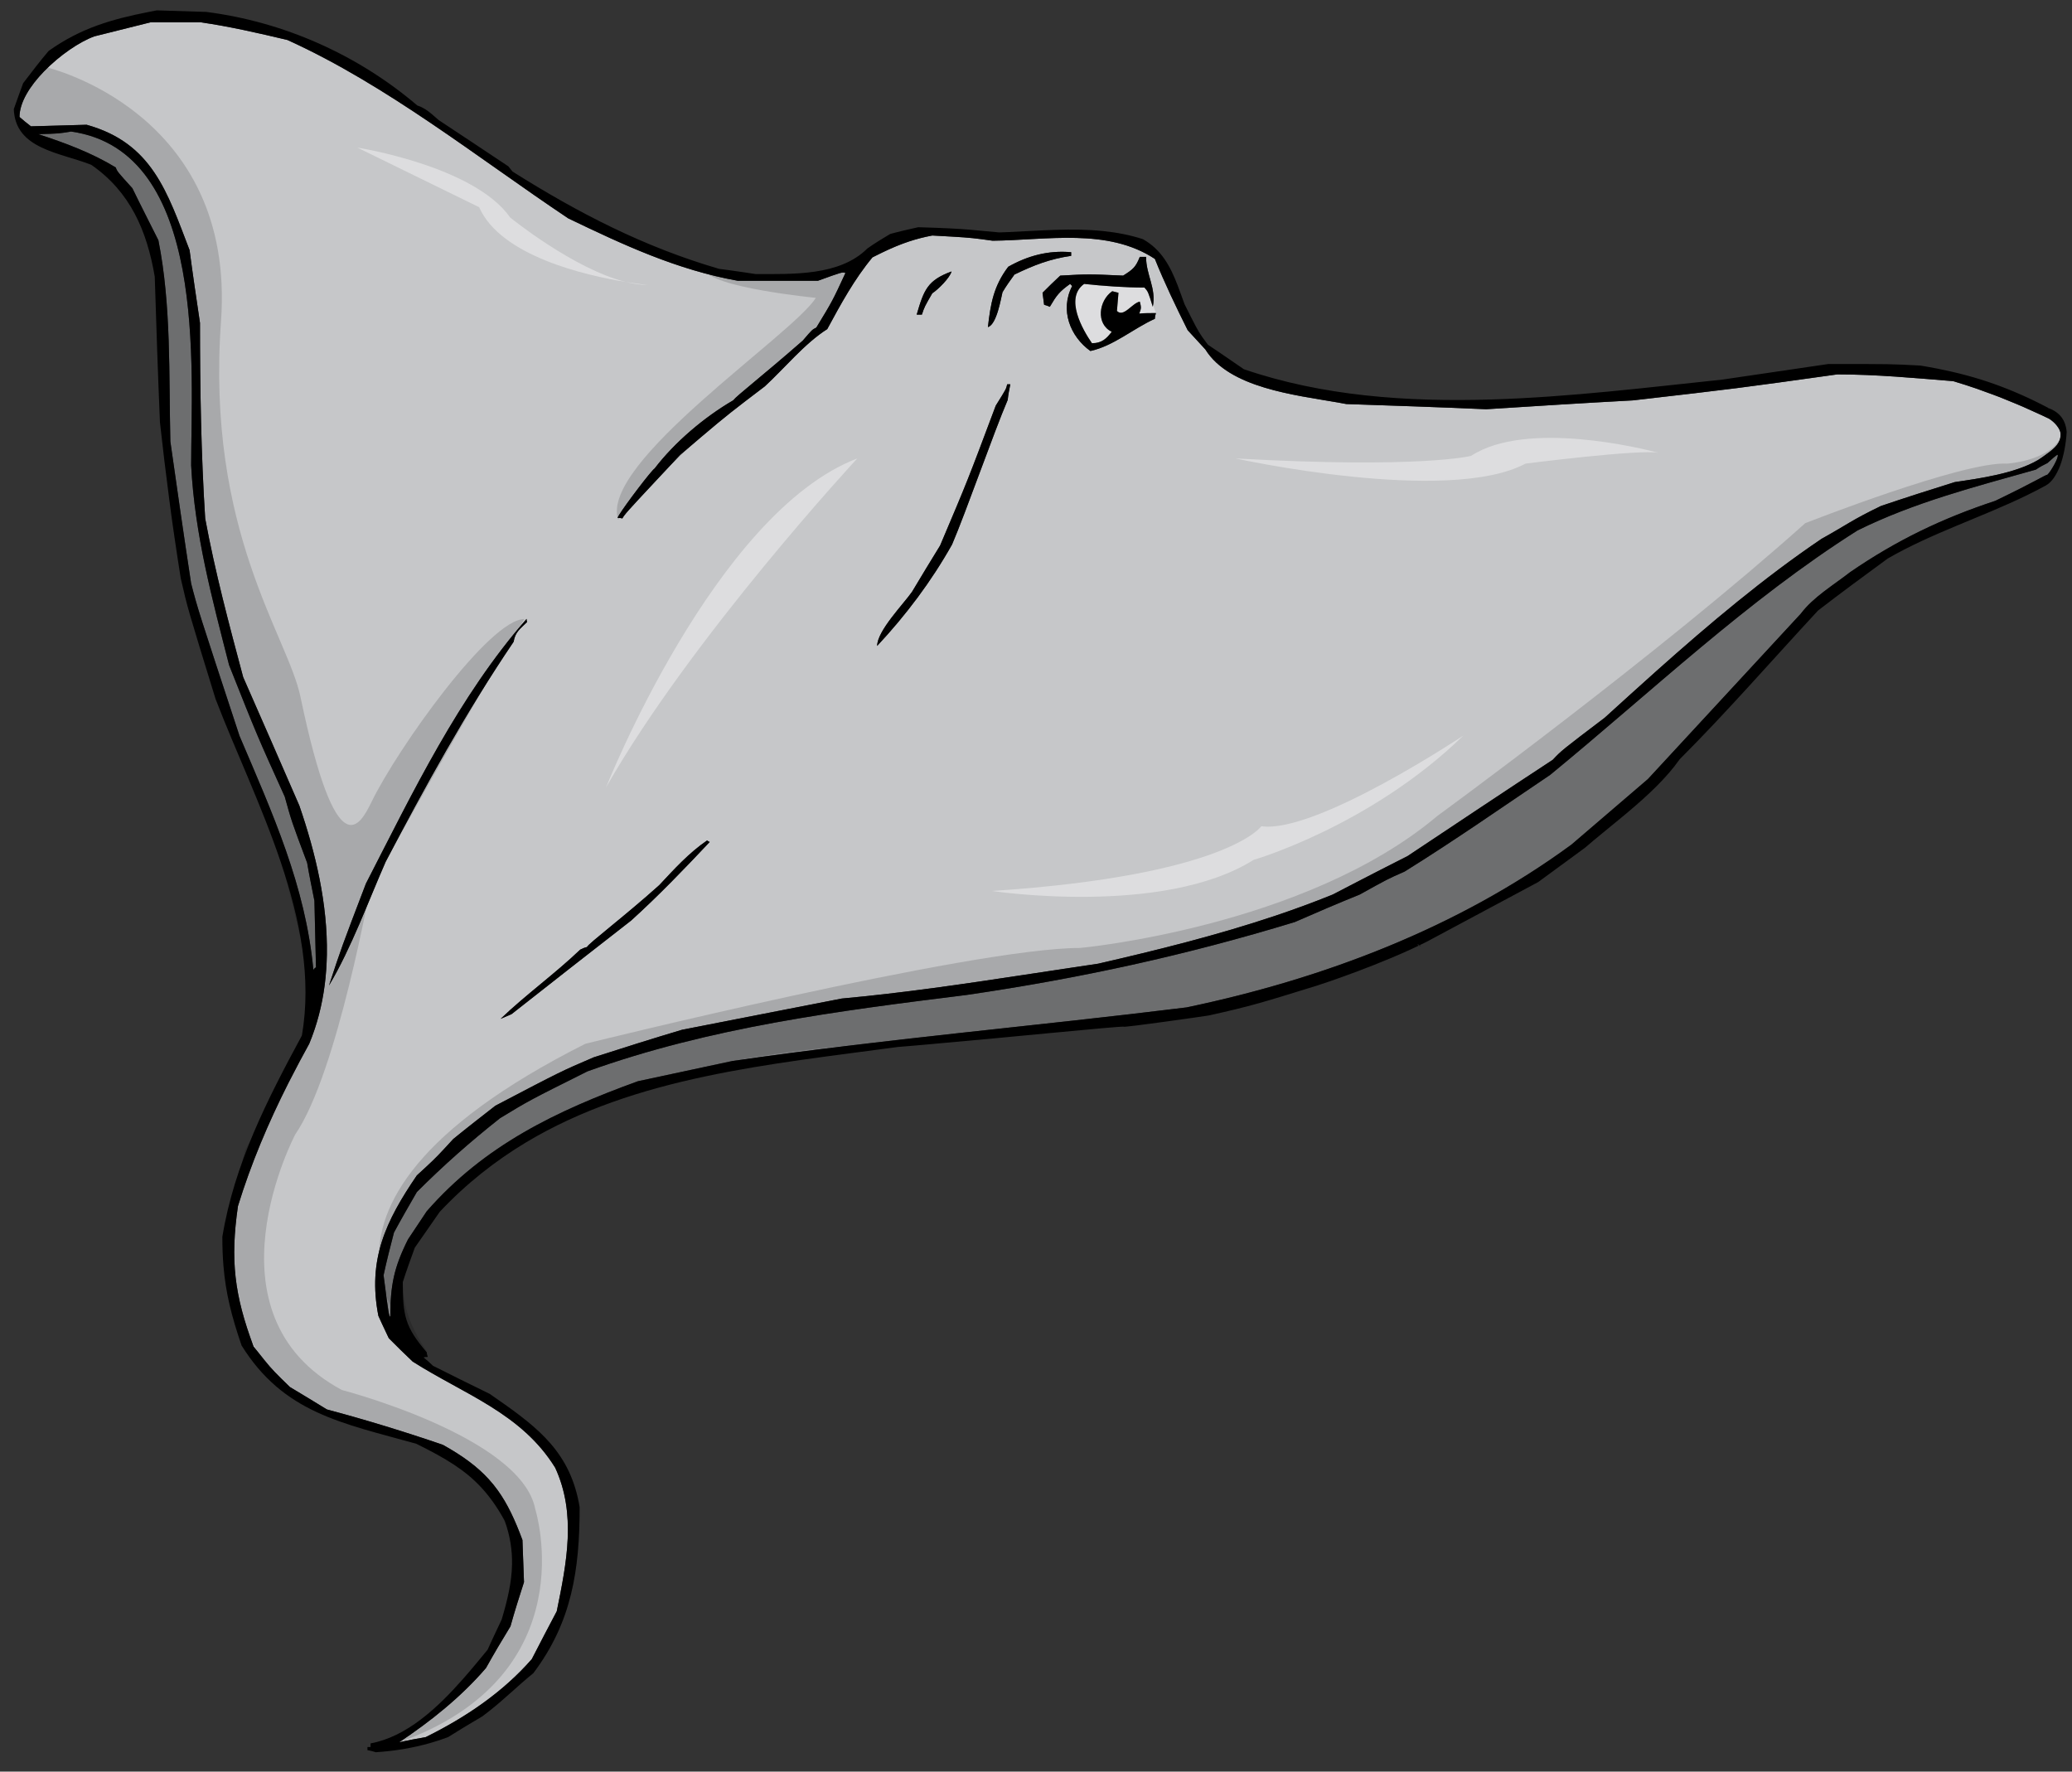
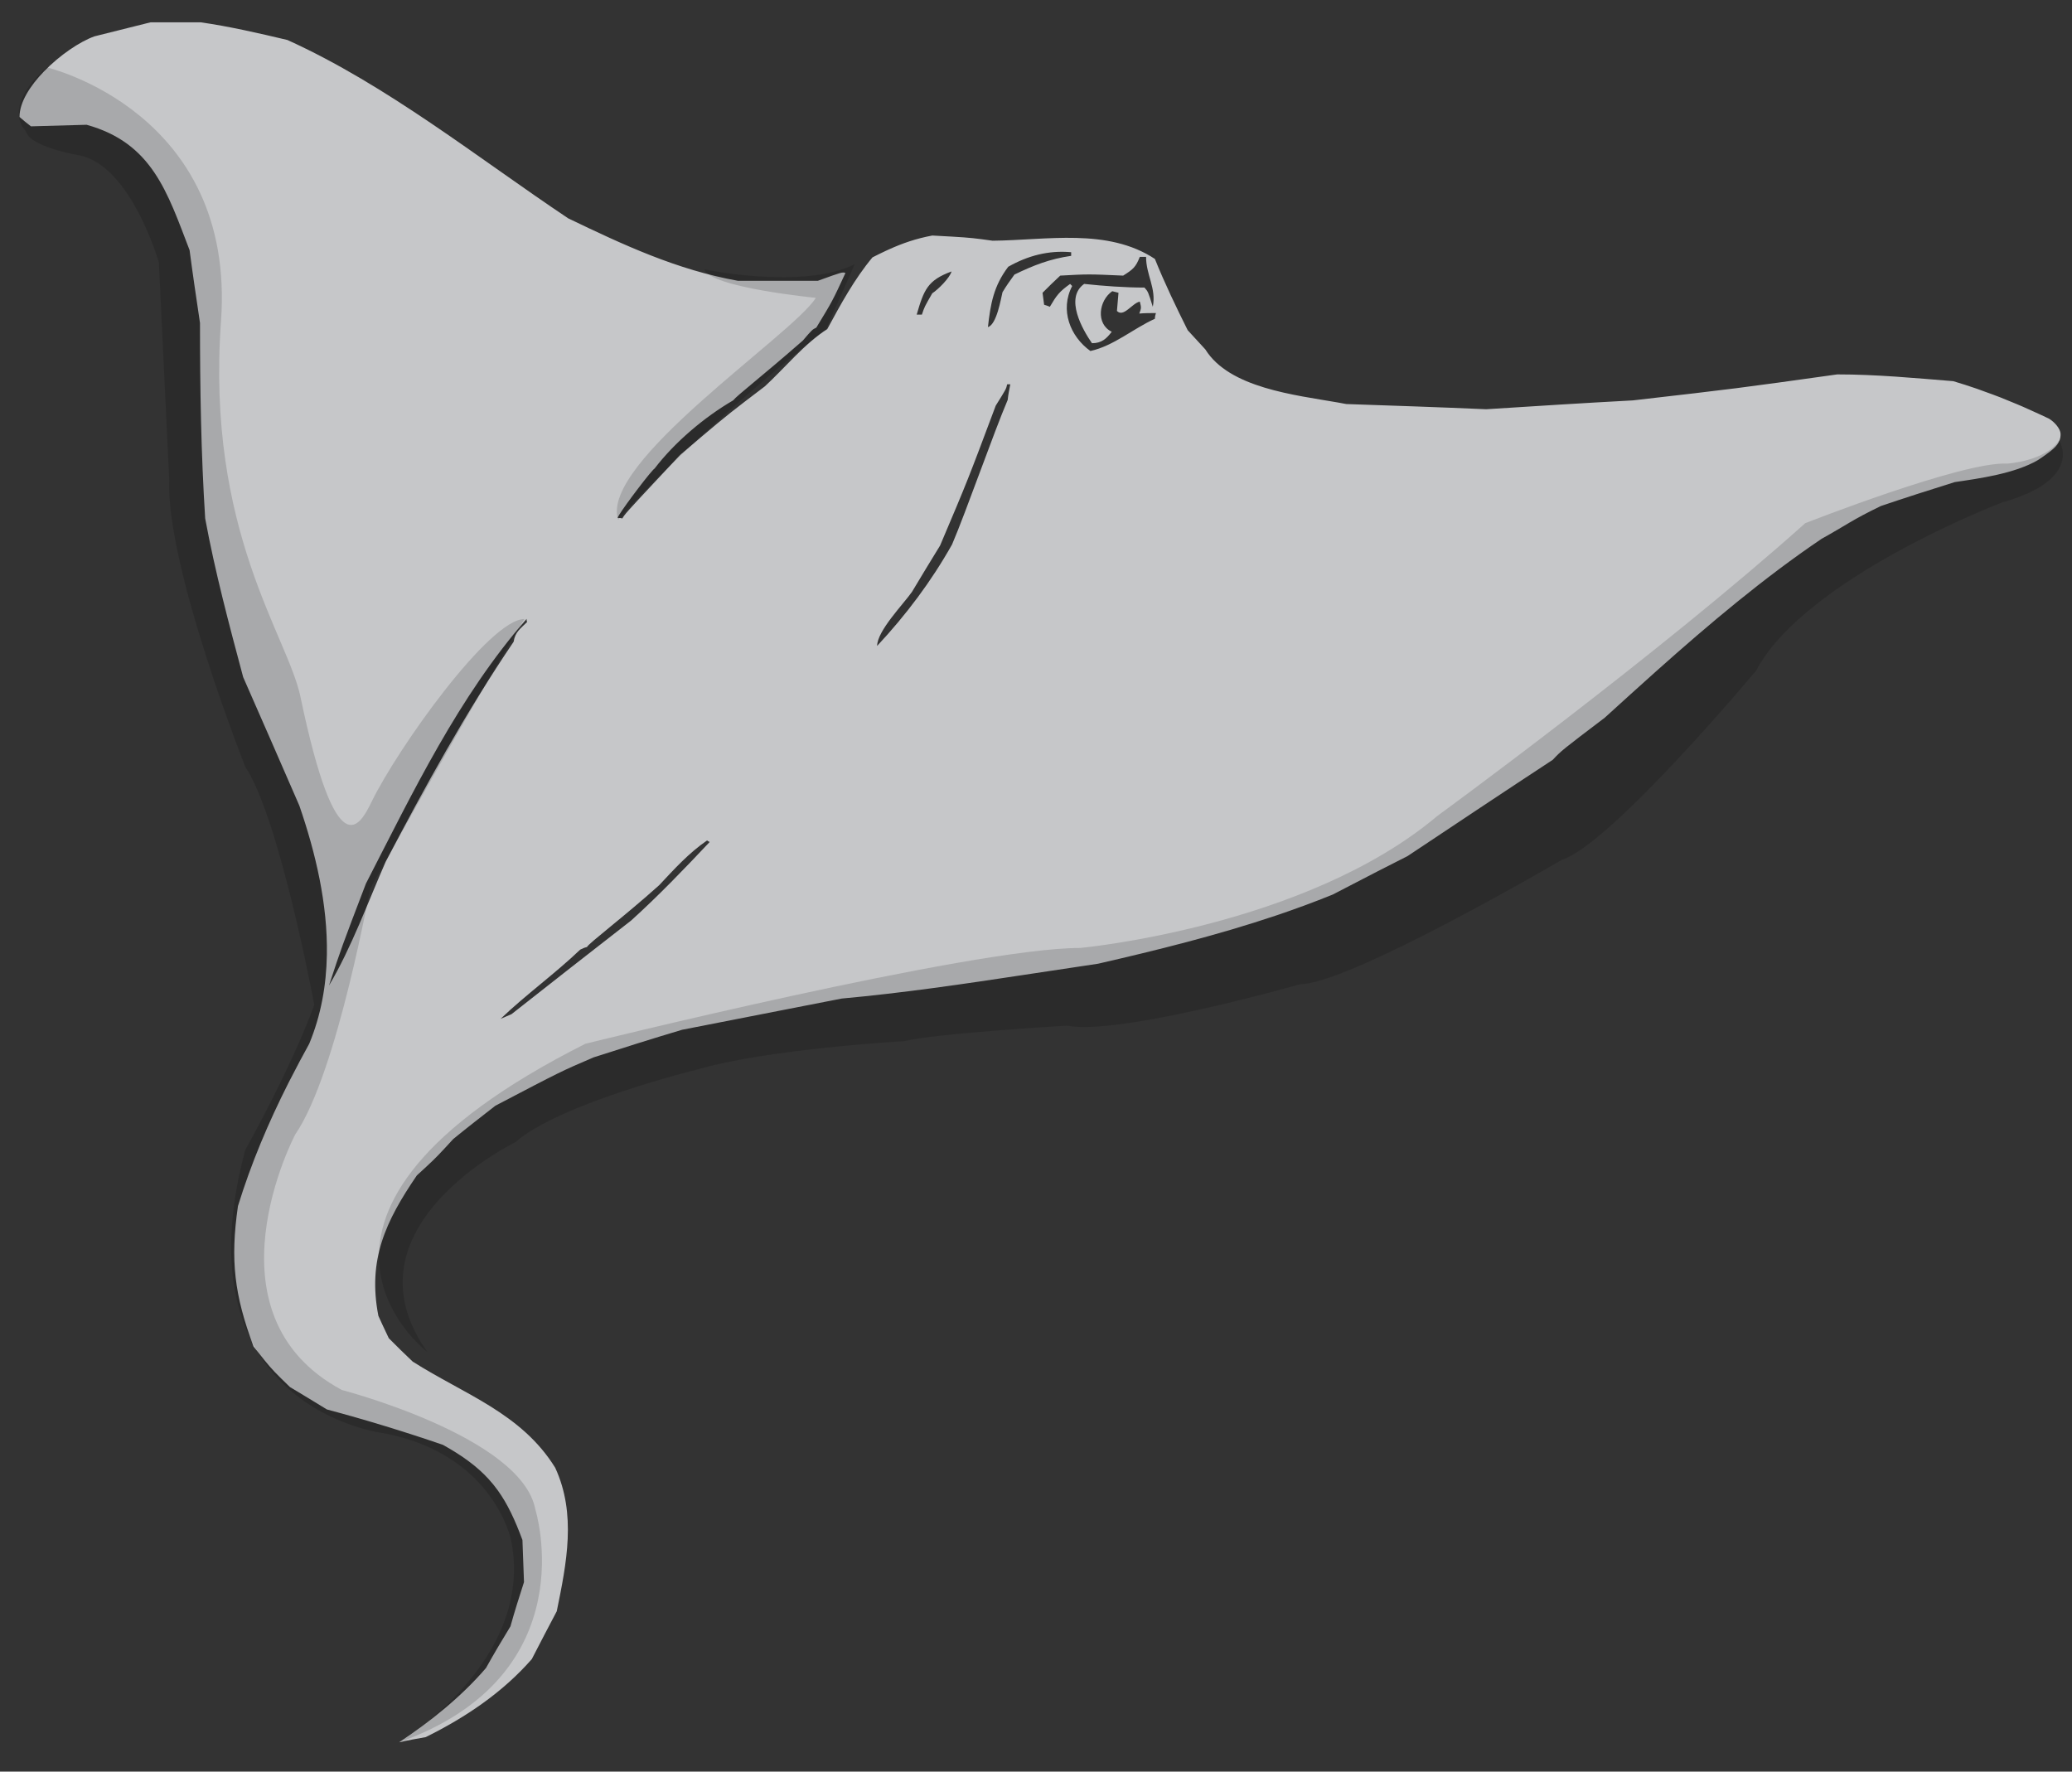
<svg xmlns="http://www.w3.org/2000/svg" version="1.1" id="Layer_1" x="0px" y="0px" width="200px" height="171px" viewBox="0 0 200 171" style="enable-background:new 0 0 200 171;" xml:space="preserve">
  <rect x="0" y="0" width="200" height="171" fill="#333333" stroke="none" />
  <path id="color2" style="fill:#C6C7C9;" d="M196.225,39.692c-0.024-0.011-0.05-0.022-0.075-0.034  c-0.284-0.128-0.568-0.26-0.853-0.384c-0.007-0.003-0.014-0.006-0.02-0.009c-0.442-0.193-0.889-0.375-1.334-0.556  c-0.016-0.007-0.032-0.014-0.049-0.02c-0.271-0.11-0.542-0.226-0.814-0.333c-0.004-0.001-0.006-0.002-0.008-0.003  c-0.49-0.191-0.987-0.37-1.483-0.548c-0.009-0.003-0.018-0.007-0.027-0.01c-0.245-0.088-0.485-0.182-0.732-0.267  c-0.001,0-0.002,0-0.002-0.001c-0.755-0.259-1.516-0.505-2.29-0.735c-3.715-0.301-7.431-0.653-11.195-0.653  c-9.688,1.355-9.688,1.355-19.729,2.509c-4.718,0.252-9.438,0.552-14.157,0.854c-4.518-0.2-9.035-0.35-13.505-0.502  c-0.258-0.05-0.525-0.099-0.804-0.148c-4.172-0.73-10.494-1.403-12.801-5.123c-0.602-0.653-1.154-1.256-1.706-1.858  c-1.104-2.209-2.261-4.618-3.164-6.877c-4.567-3.013-10.44-1.809-15.662-1.758c-1.709-0.238-2.071-0.288-3.964-0.399  c-0.498-0.029-1.096-0.062-1.86-0.102c-1.563,0.29-2.863,0.741-4.206,1.348c-0.094,0.042-0.189,0.086-0.284,0.13  c-0.419,0.195-0.844,0.404-1.285,0.63c-1.757,2.109-3.061,4.518-4.366,6.927c-2.159,1.357-4.165,3.817-6.024,5.523  c-3.079,2.34-3.642,2.768-6.164,4.907c-0.561,0.476-1.215,1.034-2.019,1.719c-0.851,0.908-1.553,1.657-2.152,2.297  c-3.114,3.327-3.167,3.408-3.42,3.828c-0.152-0.049-0.301-0.049-0.453-0.049c0-0.038,0.051-0.138,0.141-0.286  c0.628-1.03,3.161-4.352,3.424-4.483c1.958-2.561,4.82-4.971,7.581-6.578c0.4-0.501,2.71-2.259,6.728-5.773  c0.902-1.054,0.902-1.054,1.304-1.254c1.557-2.561,1.557-2.561,2.812-5.271c-0.3-0.102-0.3-0.102-2.661,0.753h-7.731  c-5.874-1.054-11.044-3.464-16.366-6.024c-8.785-5.874-17.47-12.852-27.109-17.219c-2.76-0.653-5.572-1.306-8.384-1.707h-4.818  c-1.807,0.451-3.615,0.903-5.422,1.356C7.7,4.016,5.752,5.333,4.233,6.906c-1.34,1.387-2.349,2.973-2.35,4.384  c0.176,0.151,0.352,0.302,0.534,0.453c0.182,0.151,0.371,0.301,0.571,0.451c1.755-0.049,3.564-0.1,5.371-0.151  c6.327,1.757,7.781,6.478,9.94,12.101c0.303,2.309,0.654,4.667,1.005,7.027c0,6.276,0.101,12.6,0.502,18.875  c0.955,5.172,2.309,10.241,3.665,15.311c1.808,4.117,3.615,8.234,5.422,12.401c0.785,2.275,1.471,4.652,1.95,7.072  c0.479,2.42,0.752,4.881,0.709,7.321l0,0c-0.051,2.931-0.557,5.832-1.705,8.6c-0.623,1.125-1.22,2.249-1.797,3.378  c-0.074,0.144-0.151,0.287-0.224,0.433c-1.93,3.822-3.578,7.71-4.857,11.854c-0.754,5.221-0.351,8.584,1.506,13.553  c0.426,0.54,0.746,0.945,1.015,1.276c0.804,0.994,1.144,1.323,2.499,2.64c1.154,0.702,2.359,1.406,3.565,2.16  c3.765,1.003,7.529,2.157,11.194,3.414c1.933,1.075,3.328,2.112,4.424,3.315c0.313,0.343,0.602,0.699,0.872,1.074  c0.945,1.312,1.661,2.844,2.385,4.798c0.05,1.355,0.1,2.71,0.15,4.066c-0.451,1.406-0.904,2.81-1.306,4.268  c-0.802,1.306-1.605,2.661-2.359,4.016c-2.358,2.76-5.371,5.172-8.384,7.178c0.854-0.199,1.708-0.352,2.562-0.501  c3.864-1.909,7.429-4.317,10.24-7.53c0.805-1.557,1.607-3.111,2.41-4.62c0.954-4.667,1.909-9.386-0.151-13.853  c-3.262-5.273-8.784-7.081-13.754-10.243c-0.804-0.752-1.557-1.505-2.308-2.258c-0.211-0.452-0.418-0.884-0.619-1.311  c-0.134-0.284-0.267-0.567-0.387-0.848c-1.054-5.423,0.702-9.138,3.715-13.556c1.469-1.346,1.744-1.599,2.711-2.641  c0.223-0.243,0.483-0.526,0.803-0.873c1.354-1.105,2.71-2.157,4.066-3.213c6.325-3.313,6.325-3.313,9.487-4.669  c2.813-0.905,5.673-1.809,8.535-2.661c3.339-0.655,6.685-1.311,10.038-1.965c1.789-0.35,3.575-0.698,5.374-1.049  c5.908-0.537,11.792-1.405,17.668-2.297c0.24-0.036,0.48-0.072,0.721-0.109c2.12-0.321,4.241-0.645,6.36-0.957  c5.725-1.316,11.505-2.749,17.106-4.63c1.868-0.628,3.716-1.305,5.536-2.045c1.445-0.754,2.891-1.502,4.337-2.245  c0.964-0.496,1.928-0.99,2.891-1.471c4.671-3.112,9.339-6.226,14.007-9.288c0.855-0.904,0.855-0.904,5.021-4.066  c1.656-1.506,3.328-3.025,5.02-4.535c5.078-4.527,10.341-8.97,15.913-12.733c2.359-1.307,2.911-1.809,5.724-3.166  c2.358-0.801,4.719-1.554,7.127-2.307c2.358-0.349,5.778-0.815,8.018-2.119c0.002-0.001,0.004-0.002,0.006-0.003  c0.302-0.191,0.578-0.391,0.828-0.574c0.003-0.003,0.006-0.004,0.01-0.007c0.024-0.021,0.053-0.039,0.077-0.061  c0,0.001,0,0.003,0,0.004c0.003-0.001,0.004-0.002,0.006-0.004c0.778-0.567,1.293-1.054,1.27-1.895  c-0.012-0.467-0.557-1.132-1.125-1.468C197.259,40.158,196.742,39.927,196.225,39.692z M97.32,25.749  c1.857-1.054,3.865-1.605,6.074-1.405v0.351c-2.059,0.3-3.615,0.904-5.474,1.806c-0.4,0.553-0.801,1.105-1.155,1.709  c-0.149,0.602-0.551,3.111-1.405,3.362C95.612,29.315,95.913,27.606,97.32,25.749z M91.847,26.202  c-0.151,0.601-1.305,1.754-1.858,2.106c-0.751,1.306-0.751,1.306-1.003,2.059h-0.502C89.186,27.957,89.537,27.054,91.847,26.202z   M88.031,57.126c0.905-1.506,1.808-3.012,2.712-4.469c2.661-6.275,2.661-6.275,5.371-13.503c1.004-1.606,1.004-1.606,1.104-2.058  h0.301c-0.101,0.5-0.2,1.003-0.251,1.506c-1.355,3.163-4.015,10.792-5.372,13.956c-2.008,3.564-4.419,6.776-7.231,9.79  C84.666,60.891,87.228,58.282,88.031,57.126z M37.227,83.18c-1.657,3.765-3.313,8.331-5.472,11.947  c1.205-3.663,1.205-3.663,3.565-9.839c4.568-8.885,8.935-18.022,15.511-25.552c0,0.1,0,0.2,0.05,0.3  c-0.652,0.653-1.153,0.953-1.303,1.909C44.957,68.773,41.041,75.901,37.227,83.18z M49.374,97.89  c-0.351,0.15-0.702,0.303-1.054,0.453c2.41-2.312,5.271-4.369,7.681-6.678c0.203-0.1,0.403-0.201,0.654-0.252  c0.149-0.352,3.564-2.911,6.976-5.974c1.456-1.557,2.863-3.112,4.62-4.317c0.049,0.05,0.151,0.101,0.251,0.149  c-2.46,2.611-4.921,5.173-7.581,7.581C57.056,91.864,53.191,94.877,49.374,97.89z M111.476,30.77  c-2.108,0.954-3.965,2.61-6.224,3.111c-1.959-1.404-2.964-3.965-1.759-6.274c-0.1-0.101-0.151-0.149-0.2-0.202  c-1.055,0.755-1.307,1.105-1.958,2.21c-0.2-0.101-0.402-0.15-0.551-0.2c-0.05-0.402-0.101-0.804-0.152-1.155  c0.553-0.553,1.105-1.104,1.708-1.657c2.71-0.15,2.71-0.15,6.074,0c0.954-0.603,1.206-0.803,1.607-1.808h0.603  c0,1.757,1.004,3.012,0.65,4.819c-0.45-1.455-0.45-1.455-0.803-1.857c-1.857,0-3.965-0.151-5.822-0.353  c-1.91,1.358-0.151,4.419,0.753,5.724c0.953,0,1.405-0.45,1.909-1.104c-1.558-0.753-1.256-3.012,0.049-3.916  c0.201,0.051,0.402,0.102,0.602,0.151c-0.051,0.551-0.101,1.155-0.149,1.757c0.651,0.653,1.454-0.752,2.208-0.904  c0.15,0.603,0.15,0.603-0.051,1.154c0.501-0.048,1.053-0.048,1.607-0.048C111.526,30.367,111.476,30.568,111.476,30.77z" />
-   <path id="color1" style="fill:#808183;" d="M197.672,44.675c0-0.005,0-0.011-0.001-0.016c0.263-0.244,0.913-0.827,0.946-0.759  c0.13,0.262-0.67,1.616-0.977,1.91c-0.386,0.121-1.057,0.607-5.038,2.53c-5.169,1.707-9.537,3.814-14.006,6.878  c-1.608,1.254-3.563,2.409-4.77,4.016c-4.921,5.321-9.84,10.643-14.76,15.965c-2.458,2.107-4.92,4.215-7.379,6.325  c-10.944,8.032-23.948,12.953-37.151,15.714c-14.559,1.807-29.266,3.061-43.825,5.17c-3.063,0.652-6.125,1.306-9.138,1.958  c-7.882,2.859-14.81,6.174-20.381,12.55c-0.602,0.902-1.204,1.807-1.807,2.712c-1.356,2.71-1.707,4.419-1.707,7.479  c-0.149-0.151-0.149-0.151-0.652-4.015c0.299-1.407,0.652-2.763,1.003-4.12c0.703-1.304,1.456-2.609,2.209-3.913  c2.56-2.561,5.171-4.87,8.033-7.129c2.81-1.708,2.81-1.708,8.433-4.519c11.899-4.269,24.148-5.823,36.648-7.381  c10.944-1.604,21.084-3.813,31.627-7.029c2.059-0.902,4.165-1.807,6.274-2.658c2.713-1.506,2.713-1.506,4.317-2.209  c4.771-2.962,9.438-6.226,14.058-9.337c9.738-7.983,19.027-16.869,29.669-23.596c5.472-2.712,11.346-4.216,17.22-5.874  C196.87,45.076,197.272,44.876,197.672,44.675L197.672,44.675L197.672,44.675z M30.499,93.371c-0.048-2.16-0.1-4.317-0.15-6.424  c-0.25-1.257-0.501-2.462-0.703-3.667c-1.506-4.015-1.506-4.015-2.158-6.375c-2.66-5.874-2.66-5.874-5.373-12.701  c-1.656-6.476-3.313-12.6-3.664-19.278c0-9.187,1.657-30.373-11.596-32.229c-1.205,0.2-1.205,0.2-3.163,0.252  c2.61,0.852,5.171,1.806,7.481,3.213c0.151,0.402,0.151,0.402,1.606,2.007c0.804,1.657,1.656,3.313,2.51,5.02  c1.256,6.275,1.004,13.053,1.156,19.428c0.651,4.57,1.304,9.138,2.006,13.707c0.654,2.51,0.654,2.51,4.669,14.709  c3.162,7.43,6.374,14.46,7.128,22.591C30.298,93.523,30.399,93.421,30.499,93.371z" />
-   <path id="highlight" style="opacity:0.4;fill:#FFFFFF;" d="M82.75,44.25c0,0-16,17.25-24.25,31.75C58.5,76,69,49.5,82.75,44.25z   M60.411,27.217c0.725,0.18,1.429,0.283,2.089,0.283C62.5,27.5,61.682,27.424,60.411,27.217z M49.25,21  c-3.5-5-14.75-6.75-14.75-6.75L46.25,20c2.074,4.714,10.261,6.583,14.161,7.217C55.365,25.968,49.25,21,49.25,21z M160.092,43.707  c0.102,0.027,0.158,0.043,0.158,0.043C160.209,43.733,160.154,43.72,160.092,43.707z M142,44c0,0-4.75,1.25-22.75,0.25  c0,0,20.5,4.5,28,0.5c0,0,10.986-1.402,12.842-1.043C158.637,43.321,147.373,40.496,142,44z M121.75,79.75c0,0-3.25,4.75-26,6.25  c0,0,16.5,2.5,25.25-3c0,0,11.25-3.25,20.25-12C141.25,71,127,80.5,121.75,79.75z M111.577,30.218L110.5,27.25l-6.5-0.5  c0,0-0.875,3-0.125,4.75s1.377,2.381,1.377,2.381L111.577,30.218z" />
-   <path id="outline" d="M136.878,91.162c-0.025,0.011-0.05,0.02-0.074,0.031c0.104,0.045,0.21,0.091,0.314,0.137  C137.073,91.242,137.012,91.215,136.878,91.162z M196.709,44.412c0.3-0.175,0.576-0.367,0.828-0.574  C197.287,44.021,197.011,44.22,196.709,44.412z M197.671,44.675L197.671,44.675c0.001-0.005,0.001-0.011,0-0.016  c-0.001,0-0.001,0.001-0.001,0.001C197.67,44.666,197.67,44.67,197.671,44.675z M199.486,41.699  c-0.108-1.383-0.928-2.018-1.813-2.327c0.001,0.164,0.013,0.328,0.03,0.492c0.003,0.029,0.007,0.057,0.011,0.086  c0.018,0.149,0.038,0.298,0.059,0.447c0,0.003,0,0.007,0.001,0.011c0.568,0.336,1.113,1.001,1.125,1.468  c0.023,0.841-0.491,1.328-1.27,1.895c-0.002,0.001-0.003,0.003-0.006,0.004c0,0.141,0.001,0.281,0.006,0.42  c0.006,0.155,0.018,0.31,0.041,0.464c0.263-0.244,0.913-0.827,0.946-0.759c0.13,0.262-0.67,1.616-0.977,1.91  c0.047-0.015,0.09-0.025,0.134-0.031c-0.103,0.351-0.2,0.698-0.251,1.048C198.582,46.235,199.347,44.098,199.486,41.699z   M197.774,45.779c-0.103,0.351-0.2,0.698-0.251,1.048c-0.001,0.002-0.001,0.005-0.002,0.008c-0.615,0.339-1.239,0.66-1.87,0.967  c-4.419,2.152-9.18,3.65-13.441,6.112c-2.26,1.656-4.518,3.313-6.727,5.02c-4.42,4.769-8.787,9.79-13.354,14.357  c-1.271,1.808-3.065,3.471-4.921,5.038c-0.206,0.174-0.412,0.346-0.619,0.519c-1.241,1.03-2.486,2.018-3.597,2.979  c-1.507,1.104-3.012,2.207-4.517,3.312c-3.077,1.648-6.153,3.294-9.23,4.94c-0.476,0.255-0.953,0.511-1.431,0.767  c-0.011,0.005-0.021,0.011-0.033,0.018c-4.24,2.156-10.143,4.111-10.644,4.265c-5.31,1.64-6.246,1.951-10.463,2.889  c-0.134,0.03-8.281,1.198-8.212,1.08c-0.619-0.044-10.867,1.008-18.786,1.702c-0.016,0.001-0.031,0.003-0.047,0.005  c-0.244,0.021-0.486,0.041-0.725,0.063c-0.031,0.003-0.061,0.006-0.093,0.008c-0.226,0.02-0.45,0.04-0.671,0.059  c-0.039,0.003-0.077,0.006-0.116,0.01c-0.462,0.039-0.914,0.076-1.35,0.112c-12.472,1.686-25.312,2.853-35.91,9.217  c-2.968,1.784-5.76,3.974-8.319,6.697c-0.638,0.917-1.276,1.835-1.915,2.753c-0.165,0.236-0.329,0.474-0.494,0.711  c-0.401,1.104-0.803,2.209-1.156,3.313l0,0c0,3.213,0.201,4.319,2.31,6.777c0,0.061,0.012,0.121,0.025,0.181  c0.019,0.091,0.044,0.182,0.075,0.271c-0.15,0-0.302,0-0.402,0.051c0.302,0.25,0.604,0.501,0.905,0.803  c1.807,0.903,3.615,1.808,5.472,2.71c4.142,2.871,7.356,5.126,8.487,9.945c0.076,0.321,0.142,0.655,0.198,0.999  c0,6.026-0.754,11.096-4.469,16.015c-1.713,1.406-2.658,2.387-4.212,3.622c-0.222,0.177-0.457,0.357-0.708,0.546  c-0.402,0.236-0.803,0.477-1.205,0.717c-0.238,0.141-0.476,0.285-0.713,0.429c-0.465,0.282-0.93,0.566-1.395,0.862  c-0.566,0.214-1.136,0.4-1.712,0.565c-1.728,0.494-3.497,0.777-5.266,0.891c-0.181-0.061-0.341-0.101-0.496-0.137  c-0.104-0.022-0.206-0.046-0.307-0.065v-0.301h0.301v-0.351c3.501-0.641,6.495-3.455,8.98-6.284c0.828-0.942,1.6-1.887,2.315-2.753  c0.313-0.695,0.626-1.363,0.939-2.026c0.14-0.296,0.278-0.592,0.418-0.885c0.565-1.892,0.971-3.593,1.003-5.328  c0.025-1.349-0.175-2.719-0.703-4.211c-1.415-2.564-2.898-4.094-4.895-5.411c-1.049-0.692-2.238-1.325-3.639-2.02  c-7.18-2.008-12.802-2.961-16.869-9.488c-0.979-2.859-1.534-5.072-1.75-7.693c-0.072-0.875-0.106-1.794-0.106-2.798  c1.155-7.029,4.317-13.203,7.679-19.429c1.909-11.095-4.518-22.541-8.333-32.481C18.1,58.681,18.1,58.681,17.447,55.82  c-0.804-5.021-1.457-10.042-2.008-15.059c-0.201-4.72-0.353-9.39-0.502-14.059c-0.752-4.417-2.36-8.182-6.127-10.793  c-3.06-1.204-7.328-1.506-7.478-5.372c0.301-0.854,0.602-1.707,0.903-2.51C3.04,6.973,3.842,5.919,4.696,4.915  c3.105-2.212,6.08-3.056,9.708-3.773C14.646,1.094,14.891,1.047,15.139,1c1.557,0.049,3.161,0.099,4.768,0.15  c7.48,0.955,14.609,4.117,20.381,9.038c0.281,0.082,0.518,0.206,0.742,0.344c0.458,0.282,0.845,0.655,1.316,1.06  c2.209,1.456,4.469,2.962,6.728,4.467c0.099,0.152,0.25,0.303,0.402,0.503c6.375,4.016,12.699,7.278,19.929,9.387  c0.358,0.046,0.717,0.095,1.076,0.144c0.465,0.062,0.937,0.131,1.41,0.202c0.342,0.051,0.68,0.099,1.03,0.157  c1.782,0,3.815,0.05,5.735-0.233c1.92-0.283,3.728-0.898,5.058-2.229c0.702-0.501,1.455-0.953,2.208-1.405  c0.906-0.251,1.808-0.452,2.71-0.653c5.122,0.15,5.323,0.301,7.832,0.503c0.288-0.01,0.579-0.021,0.868-0.034  c3.039-0.133,6.128-0.408,9.143-0.098c1.299,0.134,2.585,0.372,3.846,0.783c1.807,1.017,2.654,2.655,3.346,4.448  c0.231,0.598,0.444,1.213,0.671,1.828c1.016,2.033,1.27,2.541,1.715,3.176c0.148,0.212,0.318,0.438,0.544,0.739  c0.361,0.236,0.724,0.483,1.085,0.728c0.793,0.535,1.587,1.081,2.379,1.632c7.557,2.588,15.739,3.173,23.945,2.921  c7.551-0.231,15.12-1.171,22.24-1.917c3.414-0.502,6.828-1.005,10.24-1.507c6.076,0,6.076,0,8.888,0.152  c0.571,0.095,1.128,0.195,1.671,0.302c3.809,0.755,7.027,1.875,10.626,3.764c0,0.17,0.014,0.34,0.032,0.51  c0.003,0.029,0.007,0.057,0.011,0.086c0.009,0.076,0.016,0.151,0.026,0.227c0.011,0.074,0.021,0.146,0.033,0.22  c0,0.003,0,0.007,0.001,0.011c-0.516-0.249-1.032-0.48-1.55-0.715c-0.315-0.143-0.632-0.29-0.948-0.427  c-0.442-0.193-0.889-0.375-1.334-0.556c-0.29-0.119-0.58-0.242-0.871-0.356c-0.49-0.191-0.987-0.37-1.483-0.548  c-0.254-0.091-0.506-0.19-0.762-0.278c-0.755-0.259-1.516-0.505-2.29-0.735c-3.715-0.301-7.431-0.653-11.195-0.653  c-9.688,1.355-9.688,1.355-19.729,2.509c-4.718,0.252-9.438,0.552-14.157,0.854c-4.518-0.2-9.035-0.351-13.505-0.502  c-0.258-0.05-0.525-0.099-0.804-0.148c-4.172-0.73-10.494-1.405-12.801-5.123c-0.602-0.653-1.154-1.256-1.706-1.858  c-1.104-2.209-2.261-4.618-3.164-6.877c-4.567-3.013-10.44-1.809-15.662-1.758c-1.709-0.238-2.071-0.288-3.964-0.399  c-0.498-0.029-1.096-0.062-1.86-0.104c-0.819,0.152-1.566,0.349-2.284,0.588c-0.849,0.283-1.661,0.629-2.503,1.033  c-0.323,0.155-0.65,0.315-0.987,0.488c-1.757,2.109-3.061,4.518-4.366,6.927c-2.159,1.357-4.165,3.817-6.024,5.523  c-3.079,2.34-3.642,2.768-6.164,4.907c-0.561,0.476-1.215,1.033-2.019,1.718c-0.851,0.909-1.553,1.658-2.152,2.298  c-3.114,3.327-3.167,3.408-3.42,3.828c-0.152-0.049-0.301-0.049-0.453-0.049c0-0.038,0.051-0.138,0.141-0.286  c0.628-1.03,3.161-4.352,3.424-4.483c1.958-2.561,4.82-4.971,7.581-6.578c0.4-0.501,2.71-2.259,6.728-5.773  c0.902-1.054,0.902-1.054,1.304-1.254c1.557-2.561,1.557-2.561,2.812-5.271c-0.3-0.102-0.3-0.102-2.661,0.753h-7.731  c-5.874-1.054-11.044-3.464-16.366-6.024c-8.785-5.874-17.47-12.852-27.109-17.219c-2.76-0.653-5.572-1.306-8.384-1.707h-4.818  c-1.807,0.451-3.615,0.902-5.422,1.355C7.7,4.016,5.752,5.333,4.233,6.906c-1.34,1.387-2.349,2.973-2.35,4.384v0.002  c0.176,0.15,0.352,0.3,0.534,0.451c0.182,0.151,0.371,0.301,0.571,0.451c1.755-0.049,3.564-0.1,5.371-0.151  c6.327,1.757,7.781,6.478,9.94,12.101c0.303,2.309,0.654,4.667,1.005,7.027c0,6.276,0.101,12.6,0.502,18.875  c0.955,5.172,2.309,10.241,3.665,15.311c1.808,4.117,3.615,8.234,5.422,12.401c0.785,2.275,1.471,4.652,1.95,7.072  c0.479,2.42,0.752,4.881,0.709,7.321c-0.017,0.977-0.084,1.95-0.21,2.917c-0.25,1.934-0.73,3.838-1.496,5.683  c-0.623,1.125-1.22,2.249-1.797,3.378c-0.074,0.144-0.151,0.287-0.224,0.433c-1.93,3.822-3.578,7.71-4.857,11.854  c-0.754,5.221-0.351,8.584,1.506,13.553c0.426,0.54,0.746,0.945,1.015,1.276c0.804,0.994,1.144,1.323,2.499,2.64  c1.154,0.702,2.359,1.406,3.565,2.16c3.765,1.003,7.529,2.157,11.194,3.414c1.933,1.075,3.328,2.112,4.424,3.315  c0.313,0.343,0.602,0.699,0.872,1.074c0.945,1.312,1.661,2.844,2.385,4.798c0.05,1.355,0.1,2.71,0.15,4.066  c-0.451,1.406-0.904,2.81-1.306,4.268c-0.802,1.306-1.605,2.661-2.359,4.016c-2.358,2.76-5.371,5.172-8.384,7.178  c0.854-0.199,1.708-0.352,2.562-0.501c3.864-1.909,7.429-4.317,10.24-7.53c0.805-1.557,1.607-3.111,2.41-4.62  c0.954-4.667,1.909-9.386-0.151-13.853c-3.262-5.273-8.784-7.081-13.754-10.243c-0.804-0.754-1.557-1.506-2.308-2.259  c-0.224-0.479-0.443-0.936-0.654-1.388c-0.121-0.257-0.243-0.514-0.352-0.77c-1.054-5.423,0.702-9.138,3.715-13.556  c1.469-1.346,1.744-1.599,2.711-2.641c0.223-0.243,0.483-0.526,0.803-0.873c1.354-1.105,2.71-2.157,4.066-3.213  c6.325-3.313,6.325-3.313,9.487-4.669c2.813-0.905,5.673-1.809,8.535-2.661c3.339-0.653,6.685-1.309,10.038-1.965  c1.789-0.35,3.575-0.698,5.374-1.049c5.908-0.537,11.792-1.405,17.668-2.297c0.301-0.046,0.604-0.091,0.906-0.137  c2.06-0.313,4.117-0.628,6.175-0.93c5.725-1.316,11.505-2.749,17.106-4.63c1.868-0.628,3.716-1.305,5.536-2.045  c1.721-0.897,3.441-1.787,5.163-2.665c0.689-0.351,1.376-0.705,2.064-1.05c4.671-3.112,9.339-6.226,14.007-9.288  c0.855-0.904,0.855-0.904,5.021-4.066c1.656-1.506,3.328-3.025,5.02-4.535c5.078-4.527,10.341-8.97,15.913-12.733  c2.359-1.307,2.911-1.809,5.724-3.166c2.358-0.801,4.719-1.554,7.127-2.307c2.358-0.349,5.778-0.815,8.018-2.119  c0.306-0.178,0.588-0.373,0.844-0.583c0.024-0.021,0.053-0.039,0.077-0.061c0,0.001,0,0.003,0,0.004c0,0.141,0.001,0.281,0.006,0.42  c0.005,0.155,0.017,0.31,0.04,0.465c0,0.005,0,0.01,0.001,0.015v0c-0.398,0.2-0.801,0.401-1.152,0.652  c-5.874,1.658-11.748,3.163-17.22,5.874c-10.642,6.727-19.931,15.613-29.669,23.596c-4.619,3.112-9.286,6.375-14.058,9.337  c-1.605,0.703-1.605,0.703-4.317,2.209c-2.109,0.852-4.216,1.756-6.274,2.658c-10.543,3.216-20.684,5.425-31.627,7.029  c-12.5,1.558-24.75,3.112-36.648,7.381c-5.623,2.811-5.623,2.811-8.433,4.519c-2.861,2.259-5.473,4.568-8.033,7.129  c-0.754,1.304-1.507,2.609-2.209,3.913c-0.351,1.357-0.704,2.713-1.003,4.12c0.502,3.863,0.502,3.863,0.652,4.015  c0-3.061,0.351-4.77,1.707-7.479c0.603-0.905,1.205-1.81,1.807-2.712c5.571-6.376,12.5-9.69,20.381-12.55  c3.013-0.652,6.075-1.306,9.138-1.958c14.56-2.109,29.267-3.363,43.825-5.17c13.203-2.762,26.207-7.683,37.151-15.714  c2.459-2.109,4.921-4.218,7.379-6.325c4.92-5.322,9.839-10.644,14.76-15.965c1.207-1.607,3.161-2.761,4.77-4.016  c4.469-3.064,8.837-5.172,14.006-6.878c3.982-1.923,4.652-2.41,5.038-2.53C197.687,45.794,197.73,45.784,197.774,45.779z   M30.248,93.622c0.05-0.1,0.151-0.201,0.251-0.251c-0.048-2.16-0.1-4.317-0.15-6.424c-0.25-1.257-0.501-2.462-0.703-3.667  c-1.506-4.015-1.506-4.015-2.158-6.375c-2.66-5.874-2.66-5.874-5.373-12.701c-1.656-6.476-3.313-12.6-3.664-19.278  c0-9.187,1.657-30.373-11.596-32.229c-1.205,0.2-1.205,0.2-3.163,0.252c2.61,0.852,5.171,1.806,7.481,3.213  c0.151,0.402,0.151,0.402,1.606,2.007c0.804,1.657,1.656,3.313,2.51,5.02c1.256,6.275,1.004,13.053,1.156,19.428  c0.651,4.57,1.304,9.138,2.006,13.707c0.654,2.51,0.654,2.51,4.669,14.709C26.282,78.461,29.494,85.491,30.248,93.622z   M68.503,81.272c-0.1-0.049-0.202-0.099-0.251-0.149c-1.757,1.205-3.164,2.76-4.62,4.317c-3.413,3.063-6.827,5.622-6.976,5.974  c-0.251,0.051-0.452,0.151-0.654,0.252c-2.41,2.309-5.27,4.366-7.681,6.678c0.352-0.15,0.703-0.303,1.054-0.453  c3.817-3.013,7.682-6.025,11.548-9.037C63.582,86.444,66.043,83.882,68.503,81.272z M50.881,60.036c-0.05-0.1-0.05-0.2-0.05-0.3  c-6.577,7.53-10.943,16.667-15.511,25.552c-2.359,6.176-2.359,6.176-3.565,9.839c2.159-3.615,3.815-8.182,5.472-11.947  c3.814-7.279,7.73-14.408,12.351-21.235C49.728,60.989,50.229,60.689,50.881,60.036z M97.269,38.602  c0.051-0.502,0.149-1.005,0.251-1.506h-0.301c-0.1,0.451-0.1,0.451-1.104,2.058c-2.71,7.229-2.71,7.229-5.371,13.503  c-0.905,1.458-1.808,2.963-2.712,4.469c-0.803,1.156-3.364,3.765-3.364,5.221c2.812-3.014,5.223-6.226,7.231-9.79  C93.253,49.394,95.913,41.764,97.269,38.602z M110.02,29.112c-0.754,0.151-1.557,1.557-2.208,0.904  c0.048-0.602,0.099-1.206,0.149-1.757c-0.2-0.049-0.401-0.1-0.602-0.151c-1.305,0.904-1.607,3.163-0.049,3.916  c-0.504,0.654-0.956,1.104-1.909,1.104c-0.904-1.305-2.663-4.366-0.753-5.724c1.858,0.202,3.965,0.353,5.822,0.353  c0.353,0.402,0.353,0.402,0.803,1.857c0.354-1.807-0.65-3.063-0.65-4.819h-0.603c-0.401,1.004-0.653,1.205-1.607,1.808  c-3.364-0.15-3.364-0.15-6.074,0c-0.603,0.553-1.154,1.104-1.708,1.657c0.051,0.351,0.102,0.753,0.152,1.155  c0.149,0.05,0.351,0.099,0.551,0.2c0.651-1.105,0.903-1.455,1.958-2.21c0.049,0.053,0.101,0.102,0.2,0.202  c-1.205,2.31-0.2,4.87,1.759,6.274c2.259-0.5,4.115-2.157,6.224-3.111c0-0.202,0.051-0.403,0.102-0.552  c-0.555,0-1.106,0-1.607,0.048C110.171,29.715,110.171,29.715,110.02,29.112z M96.765,28.21c0.354-0.604,0.754-1.156,1.155-1.709  c1.858-0.902,3.415-1.506,5.474-1.806v-0.351c-2.209-0.2-4.216,0.351-6.074,1.405c-1.407,1.858-1.707,3.566-1.96,5.823  C96.214,31.321,96.616,28.812,96.765,28.21z M89.989,28.309c0.554-0.352,1.708-1.506,1.858-2.106  c-2.31,0.852-2.661,1.754-3.364,4.165h0.502C89.237,29.614,89.237,29.614,89.989,28.309z" />
  <path id="shadow" style="opacity:0.15;" d="M51.667,145.667c0,0,5.063,16.01-13.135,22.505c0,0,13.135-7.838,10.802-19.505  c0,0-1.667-8.333-12.333-10.333c0,0-20-2.334-13.333-27.334c0,0,4.333-7.667,6.666-14c0,0-3.333-18-6.666-23  c0,0-7.667-19.333-7.334-27.666l-1-21c0,0-2.666-9.334-7.666-10.334c0,0-4.845-0.806-5.167-2.333c0,0-2.5-2.167,2-6.167  c0,0,18.292,4.25,16.833,24.5C19.875,51.25,27.772,61.373,29,67.25c3.5,16.75,5.757,12.417,6.875,10.125  c2.5-5.125,11.375-17.625,14.75-17.625c-4.125,6.625-14.875,26-14.875,26c0.048-0.677-3.1,17.69-7.25,23.75  c0,0-9.167,17.334,4.5,24.667C33,134.167,50.334,138.667,51.667,145.667z M198.75,42.5c-1.25,2-5,2.25-5,2.25  c-4.25-0.25-19.5,5.75-19.5,5.75c-14.25,12.75-35.5,28.25-35.5,28.25C126,89.5,104.25,91.5,104.25,91.5  c-10.5,0-47.75,9.25-47.75,9.25c-32.75,16.5-15.25,29.75-15.25,29.75c-8.5-12,8.5-20.25,8.5-20.25c4.25-3.75,17.5-7,17.5-7  c6.75-2,20-2.75,20-2.75C90.25,99.75,103,99,103,99c5,1,22.5-4,22.5-4c4.75,0,25.25-12,25.25-12c4.75-1.5,18.75-18.25,18.75-18.25  c4.75-9,23.75-16.25,23.75-16.25C201.25,46.25,198.75,42.5,198.75,42.5z M59.667,50.167C67.333,41.5,79.75,31.75,79.75,31.75  l2.75-6.25C77.5,28,68,26,68,26c0.5,1.75,10.75,2.75,10.75,2.75C76.5,32.334,57.833,44.667,59.667,50.167z" />
</svg>